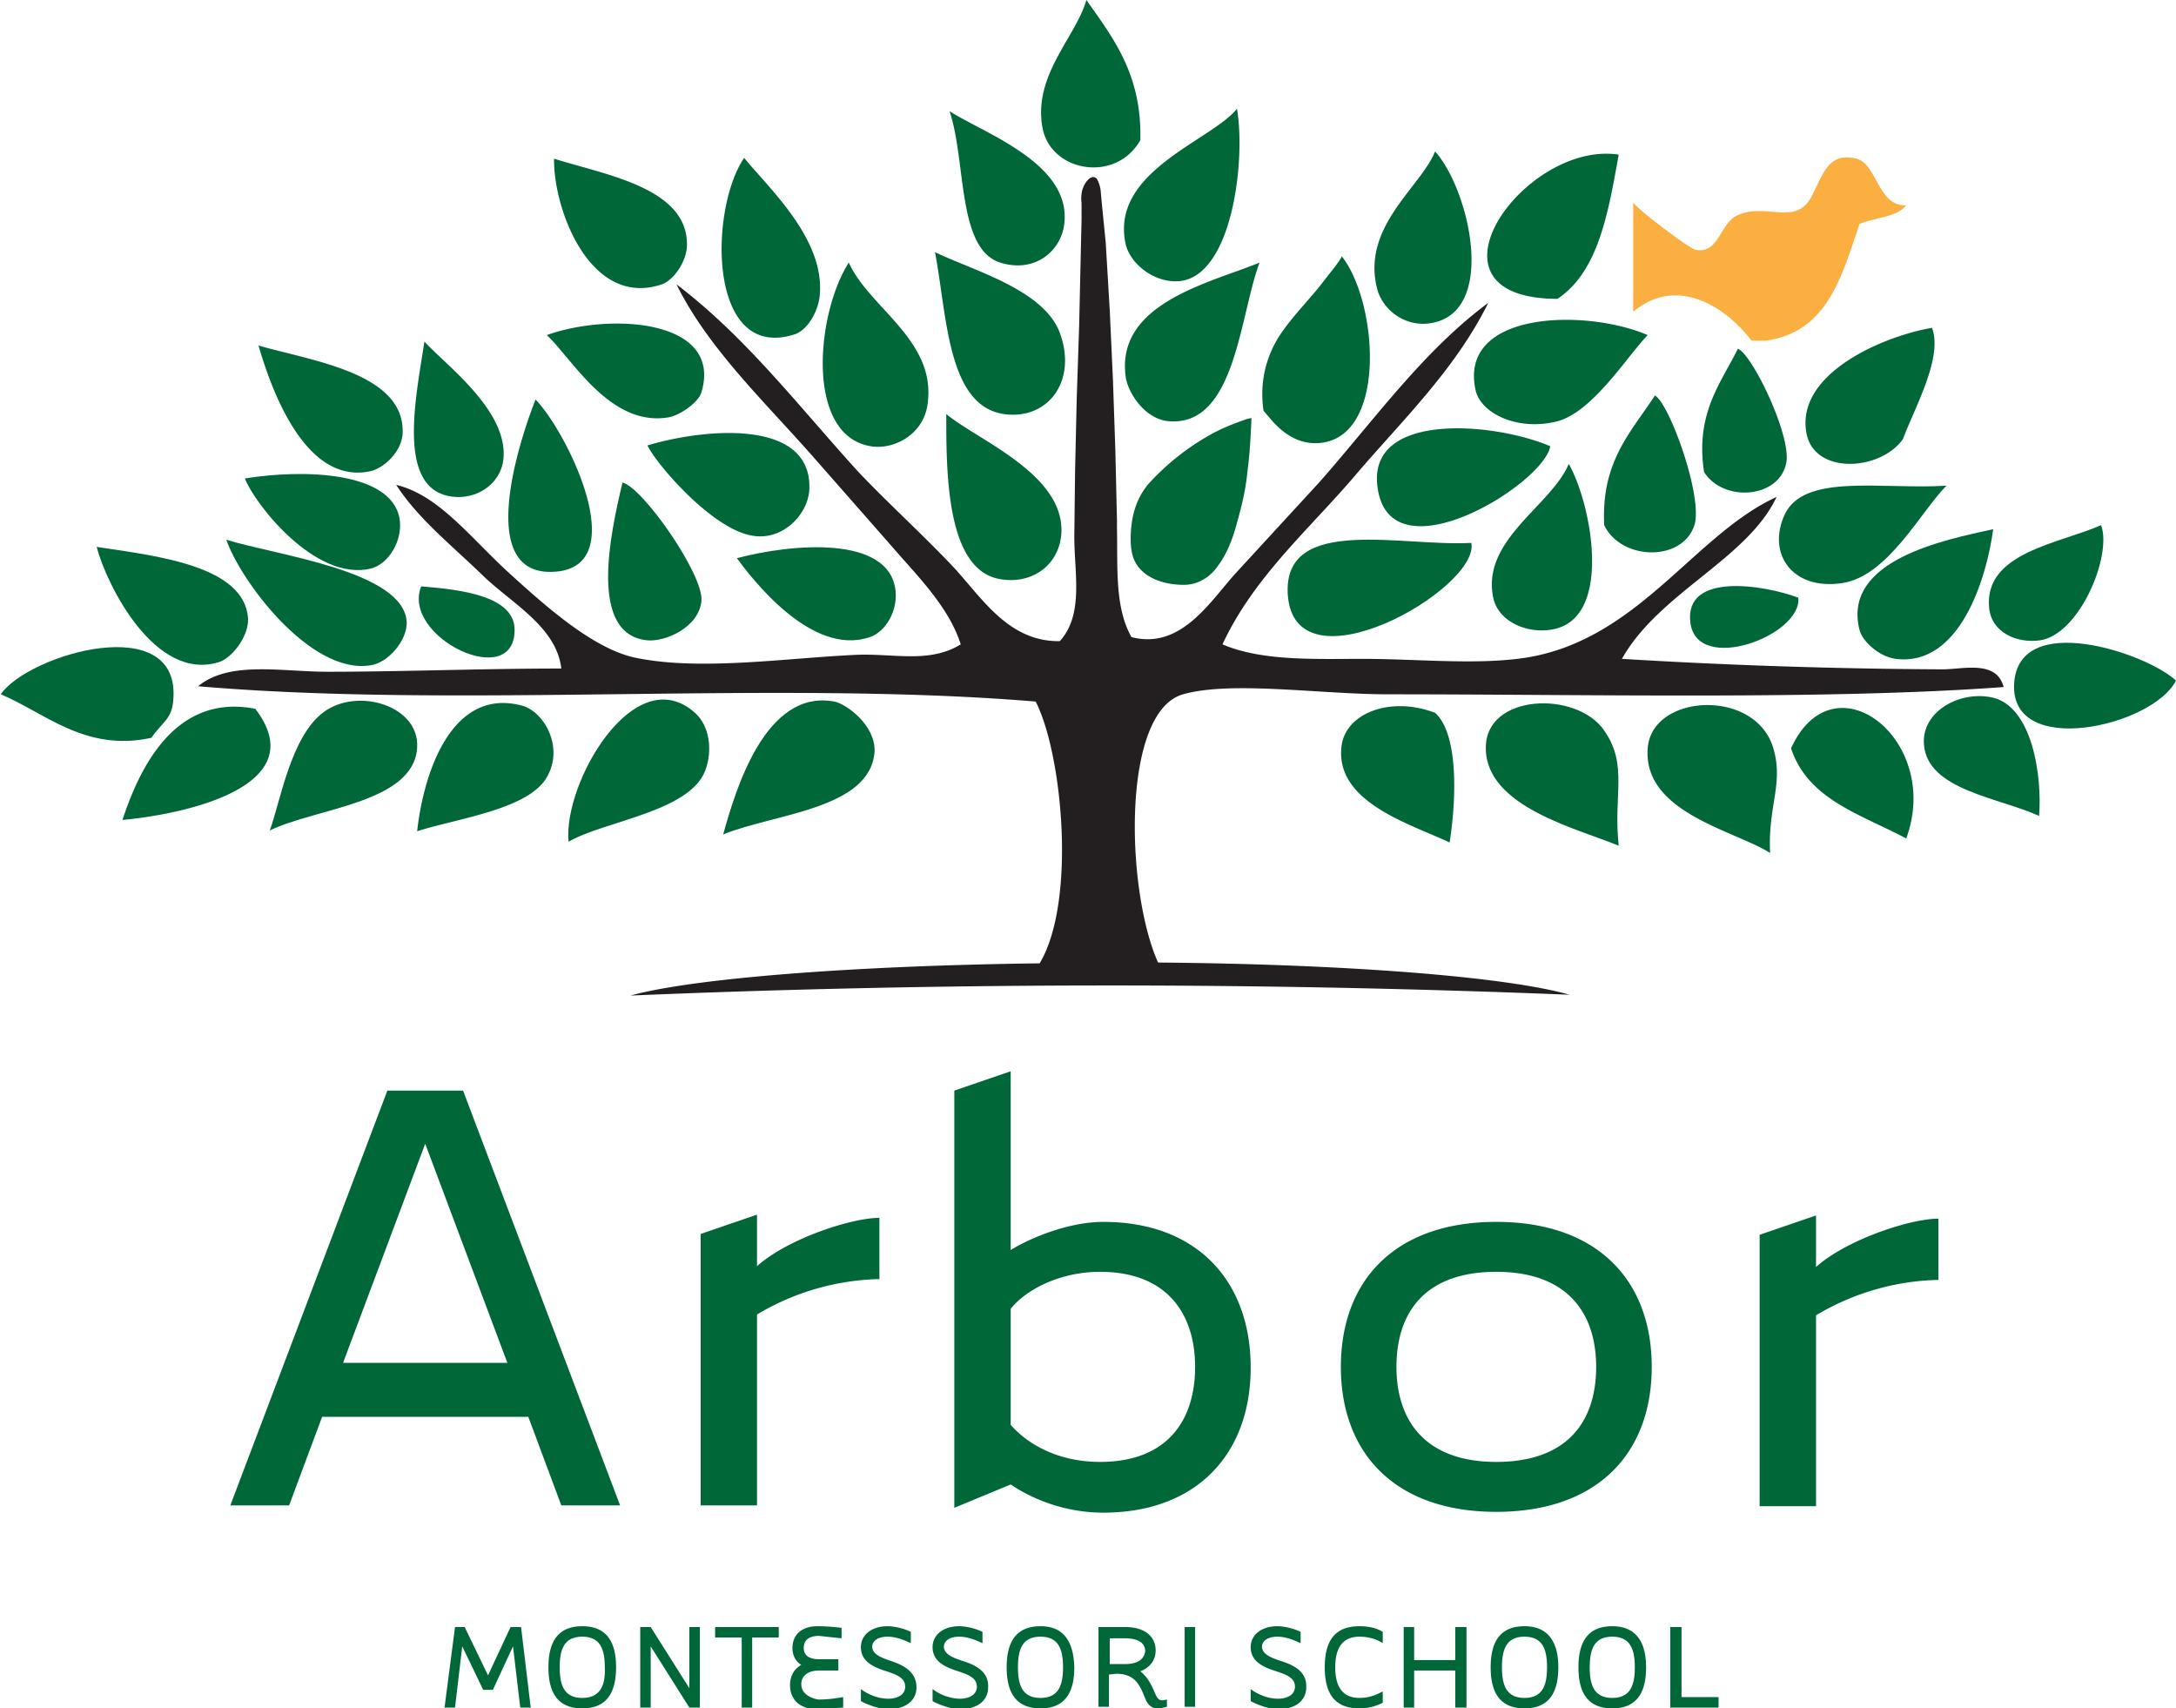
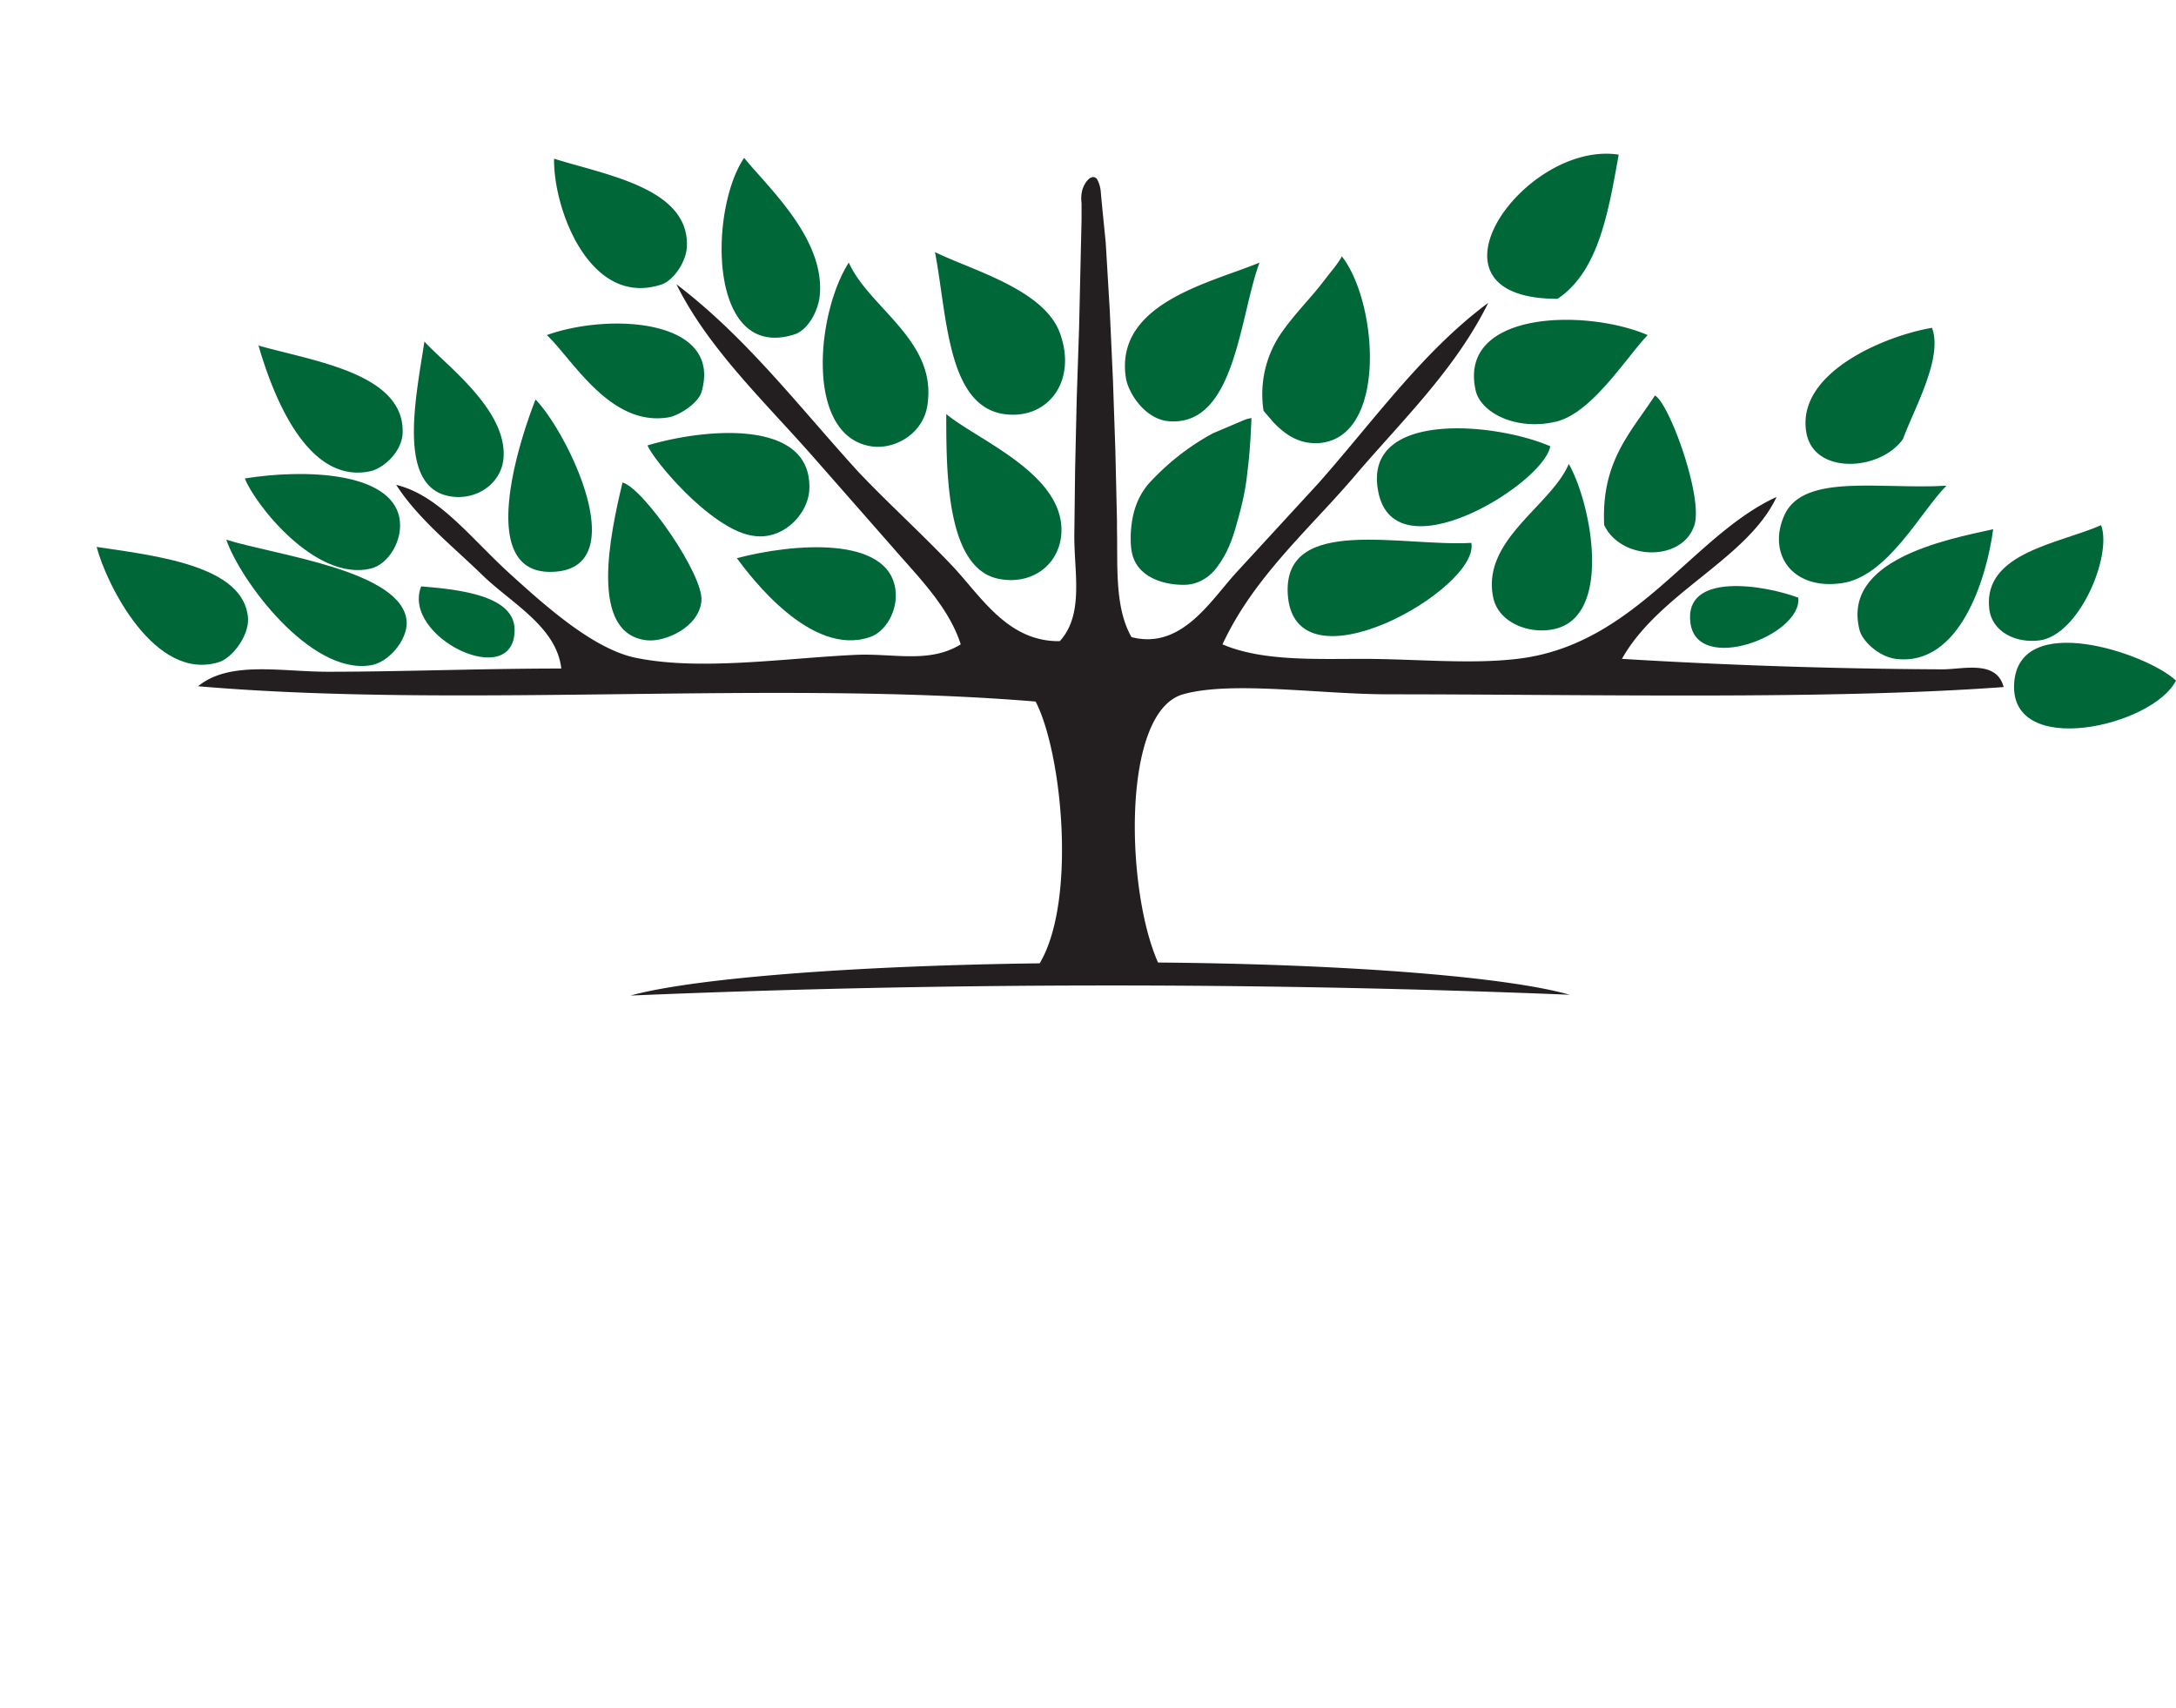
<svg xmlns="http://www.w3.org/2000/svg" viewBox="0 0 270.2 212.1">
  <path fill="#231F20" d="M146.9 86.2c6-1.7 17 0 25.5 0 25.3 0 54.6.7 76.4-.9-.9-3.4-5-2.2-7.6-2.2a712 712 0 0 1-39.8-1.3c4.6-8.2 15.6-12.4 19.2-20.1-10.5 4.8-17.5 18.4-32.2 20.1-5.9.7-12.7 0-19.2 0-5.9 0-12.5.3-17.4-1.8 3.9-8.4 10.8-14.3 16.5-21 5.8-6.8 12.4-13.1 16.5-21.4-8.1 6-14.2 14.6-21 22.3l-10.3 11.2c-3.2 3.5-6.8 9.6-13 8-2.1-3.7-1.7-8.7-1.8-13.4v-1l-.2-8.7-.3-8.8-.4-8.7-.5-8.4-.4-4-.2-2.1a4 4 0 0 0-.5-1.8c-.7-.7-1.5.5-1.7 1.1-.2.4-.3 1.3-.2 1.9v2.1l-.1 4.3-.2 8.9-.3 9-.2 8.8-.1 8.3c0 4.6 1.2 9.7-1.8 13-6.5.1-9.8-5.6-13.4-9.4-3.8-4-8-7.8-11.6-11.6-7.3-8-13.9-16.7-22.6-23.3 4 8.1 11.2 14.8 17.4 21.9l9.4 10.7c3.1 3.6 7 7.4 8.5 12.1-3.9 2.4-8.3 1.1-13 1.3-8.7.4-19.2 2-27.2.4-5.3-1-11.4-6.5-15.6-10.3-5-4.5-8.9-9.9-14.3-11.2 2.7 4.2 7 7.6 10.7 11.2 3.6 3.5 9.2 6.4 9.8 11.6-9.9 0-19.7.4-29 .4-5.8 0-12.2-1.4-16.1 1.8 32.6 2.8 71.4-.8 104 1.9 3.3 6.4 5.1 24.8.5 32.5-23.7.3-43.2 1.9-50.8 4a1416.6 1416.6 0 0 1 116.6-.1c-7.7-2.2-27.3-3.8-51.1-4-4-8.9-4.6-31.1 3.1-33.3z" />
-   <path fill="#FAAF40" d="M230.5 19.7c-3.5-.9-4.2 2.1-5.5 4.6-2 3.9-5.6.8-9.2 2.4-2.3 1-2.3 4.9-5.3 4.3-.7-.1-7.7-5.4-7.7-5.9v13.6c5.5-4.6 11.6-.5 14.7 3.6h1.7c7.7-1 9.5-8 11.7-14.5 1.9-.8 4.6-.8 5.8-2.3-3.6.1-3.6-5.2-6.2-5.8z" />
  <g fill="#006838">
-     <path d="M141.6 17.4c.2-8.2-3.4-12.7-6.7-17.4-1.3 4.6-6.8 9.5-5.4 16.1 1.2 5.3 9.1 6.6 12.1 1.3zm-1.8 13c.6 2.4 3.6 4.8 6.7 4.5 6.5-.7 8.2-14.9 7.1-21.4-3.2 4-15.9 7.8-13.8 16.9zm-15.6 2.2c4.4 1.4 7.9-1.6 8-5.4.3-7.1-10.1-10.7-14.3-13.4 2.1 6.1.9 17.1 6.3 18.8zm52.7 7.6c9.3-.5 5.7-16.5 1.3-21.4-1.8 4.5-9.4 9.5-7.1 17.4a6 6 0 0 0 5.8 4z" />
-     <path d="M193.4 37.1c5.1-3.4 6.3-10.7 7.6-17.9-11.7-1.8-25.8 17.9-7.6 17.9zM82.2 35.3c1.4-.5 3.1-2.8 3.1-4.9.1-7.1-10.2-8.7-16.5-10.7-.1 6.3 4.5 18.6 13.4 15.6zm16.5 6.2c1.5-.5 2.9-2.7 3.1-4.9.6-7-6.4-13.3-9.4-17-4.4 6.5-4.5 25.4 6.3 21.9zm25.9 9.9c5.4.8 9.1-3.9 7.1-9.8-1.8-5.6-10.9-8-15.6-10.3 1.5 7.8 1.5 19 8.5 20.1zm33.5 1c1.6 1.7 3.4 2.8 5.8 2.6 8.4-.8 7.2-17.5 2.7-23.2.1.1-1.1 1.7-1.3 1.9l-1.4 1.8c-1.7 2.1-3.6 4-5.1 6.3a13.4 13.4 0 0 0-1.9 9.2l1.2 1.4zm-50 3c2.9.5 6.7-1.5 7.1-5.4 1-7.8-7.3-11.8-9.8-17.4-4 6.2-5.5 21.4 2.7 22.8zm31.7-8.5c.3 1.9 2.4 5.2 5.4 5.4 8.2.6 8.7-13 11.2-19.7-6 2.5-18 5-16.6 14.3zm53.6 5.4c4.4-1.2 8.6-8 11.2-10.7-7.7-3.3-23.4-3-21.4 6.7.5 2.9 5.1 5.3 10.2 4zm-110.3-.5c1.4-.3 3.6-1.8 4-3.1 2.7-9.1-11.4-9.9-19.2-7.1 3.2 3 7.9 11.5 15.2 10.2zm153.2 2.7c1.4-3.8 5-10.1 3.6-13.8-5.9 1-16.9 5.6-15.6 13 .9 5.3 9.2 4.8 12 .8zM55.8 61.6c3.2.6 6.3-1.4 6.7-4.5.7-6.1-7.2-11.8-9.8-14.7-1 6.7-3.5 18 3.1 19.2zM46 58.5c1.7-.4 4-2.5 4-4.9.1-7.3-11.3-8.8-17.9-10.7 1.4 4.8 5.6 17.4 13.9 15.6zm153.2 6.7c2.1 4.4 9.7 4.6 11.2 0 1.1-3.5-3.1-15.1-4.9-16.1-3 4.6-6.7 8.2-6.3 16.1zM68.3 71c10.7 0 2.2-17.3-1.8-21.4-2.2 5.6-7.2 21.4 1.8 21.4zm49.2-19.6c0 7.3 0 19.4 6.7 20.5 4 .7 7.4-1.8 7.6-5.8.3-7.3-10.5-11.5-14.3-14.7zm33.1 2.4a30.4 30.4 0 0 0-8.1 6.4c-1.5 1.9-2 3.9-2.1 6.3 0 .8 0 1.5.2 2.3.7 2.9 4 3.9 6.7 3.8 1.6-.1 3-1 3.9-2.3 1.2-1.6 1.9-3.5 2.4-5.4.6-2.1 1.1-4.2 1.3-6.4.3-2.2.4-4.4.5-6.6l-.5.1-.3.1c-1.4.5-2.7 1-4 1.7zm41.9 1.6c-7-3-23.1-4.4-21.4 5.4 1.8 10.9 20.6-.7 21.4-5.4zm-92 5.3c.3-8.8-13.1-7.5-20.1-5.4 1 2.2 8 10.4 13 11.2 3.8.7 7-2.7 7.1-5.8zm84.9 13.4c.6 3.2 4.5 4.7 7.6 4 7.3-1.6 4.6-15.6 1.8-20.5-2.2 5.2-10.8 9.4-9.4 16.5z" />
+     <path d="M193.4 37.1c5.1-3.4 6.3-10.7 7.6-17.9-11.7-1.8-25.8 17.9-7.6 17.9zM82.2 35.3c1.4-.5 3.1-2.8 3.1-4.9.1-7.1-10.2-8.7-16.5-10.7-.1 6.3 4.5 18.6 13.4 15.6zm16.5 6.2c1.5-.5 2.9-2.7 3.1-4.9.6-7-6.4-13.3-9.4-17-4.4 6.5-4.5 25.4 6.3 21.9zm25.9 9.9c5.4.8 9.1-3.9 7.1-9.8-1.8-5.6-10.9-8-15.6-10.3 1.5 7.8 1.5 19 8.5 20.1zm33.5 1c1.6 1.7 3.4 2.8 5.8 2.6 8.4-.8 7.2-17.5 2.7-23.2.1.1-1.1 1.7-1.3 1.9l-1.4 1.8c-1.7 2.1-3.6 4-5.1 6.3a13.4 13.4 0 0 0-1.9 9.2l1.2 1.4zm-50 3c2.9.5 6.7-1.5 7.1-5.4 1-7.8-7.3-11.8-9.8-17.4-4 6.2-5.5 21.4 2.7 22.8zm31.7-8.5c.3 1.9 2.4 5.2 5.4 5.4 8.2.6 8.7-13 11.2-19.7-6 2.5-18 5-16.6 14.3zm53.6 5.4c4.4-1.2 8.6-8 11.2-10.7-7.7-3.3-23.4-3-21.4 6.7.5 2.9 5.1 5.3 10.2 4zm-110.3-.5c1.4-.3 3.6-1.8 4-3.1 2.7-9.1-11.4-9.9-19.2-7.1 3.2 3 7.9 11.5 15.2 10.2zm153.2 2.7c1.4-3.8 5-10.1 3.6-13.8-5.9 1-16.9 5.6-15.6 13 .9 5.3 9.2 4.8 12 .8zM55.8 61.6c3.2.6 6.3-1.4 6.7-4.5.7-6.1-7.2-11.8-9.8-14.7-1 6.7-3.5 18 3.1 19.2zM46 58.5c1.7-.4 4-2.5 4-4.9.1-7.3-11.3-8.8-17.9-10.7 1.4 4.8 5.6 17.4 13.9 15.6zm153.2 6.7c2.1 4.4 9.7 4.6 11.2 0 1.1-3.5-3.1-15.1-4.9-16.1-3 4.6-6.7 8.2-6.3 16.1zM68.3 71c10.7 0 2.2-17.3-1.8-21.4-2.2 5.6-7.2 21.4 1.8 21.4zm49.2-19.6c0 7.3 0 19.4 6.7 20.5 4 .7 7.4-1.8 7.6-5.8.3-7.3-10.5-11.5-14.3-14.7zm33.1 2.4a30.4 30.4 0 0 0-8.1 6.4c-1.5 1.9-2 3.9-2.1 6.3 0 .8 0 1.5.2 2.3.7 2.9 4 3.9 6.7 3.8 1.6-.1 3-1 3.9-2.3 1.2-1.6 1.9-3.5 2.4-5.4.6-2.1 1.1-4.2 1.3-6.4.3-2.2.4-4.4.5-6.6l-.5.1-.3.1zm41.9 1.6c-7-3-23.1-4.4-21.4 5.4 1.8 10.9 20.6-.7 21.4-5.4zm-92 5.3c.3-8.8-13.1-7.5-20.1-5.4 1 2.2 8 10.4 13 11.2 3.8.7 7-2.7 7.1-5.8zm84.9 13.4c.6 3.2 4.5 4.7 7.6 4 7.3-1.6 4.6-15.6 1.8-20.5-2.2 5.2-10.8 9.4-9.4 16.5z" />
    <path d="M46 70.6c2.2-.5 4.1-3.5 3.6-6.3-1.1-5.7-11.7-6.1-19.2-4.9 1.2 3.1 8.7 12.8 15.6 11.2zm34.4 8.9c2.2.2 6.4-1.6 6.7-4.9.3-3.2-7.2-14-9.8-14.7-1.5 6.3-4.3 18.9 3.1 19.6zm148.3-7.1c5.7-.8 9.8-8.9 13-12.1-8 .5-17.7-1.6-20.1 3.6-2.2 4.8.9 9.4 7.1 8.5zm18.3 3.1c.3 3 3.4 4.4 6.3 4 4.9-.7 9-10.5 7.6-14.3-5.2 2.3-14.6 3.4-13.9 10.3z" />
    <path d="M230.9 78.2c.3 1.3 2.3 3.3 4.5 3.6 8 1 11.3-10.1 12.1-16.1-5.9 1.3-18.8 3.8-16.6 12.5zM46 82.6c2.2-.3 4.6-3.1 4.5-5.4-.4-6.4-16.5-8.3-22.4-10.2 1.7 5 10.4 16.8 17.9 15.6zm136.7-15.2c-8.6.5-23.3-3.5-22.8 6.3.7 12.6 23.9-.6 22.8-6.3zM27.2 82.2c1.6-.5 3.7-3.2 3.6-5.4-.4-6.6-11.5-7.8-18.8-8.9 1.2 4.6 7.2 16.8 15.2 14.3zm84-8.9c-.8-6.9-12.9-5.8-19.7-4 1.7 2.3 9.2 12.3 16.5 9.8 1.9-.6 3.5-3.2 3.2-5.8zm-47.3 4.9c0-4.2-6.6-5-11.6-5.4-2.5 6.3 11.6 13.1 11.6 5.4zm146-.9c.8 6.5 13.9 1.6 13.4-3.1-4.3-1.6-14.2-3.2-13.4 3.1zm40.2 7.6c-.5 9.3 17.2 5.3 20.1-.4-3.6-3.4-19.6-8.8-20.1.4z" />
-     <path d="M18.8 91.6c1.3-1.9 2.5-2.3 2.7-4.5 1.2-11.5-18-5.9-21.4-.9 5.5 2.3 10.5 7.2 18.7 5.4zm228.6-5c-4-.9-8.8 1.7-8.5 5.8.4 5.7 9.3 6.6 14.3 8.9.4-5.1-.9-13.6-5.8-14.7zM40.2 88.4c-4.1 3-5.4 11.2-6.7 14.7 5.8-2.8 17.9-3.4 18.3-10.3.3-5.2-7.4-7.5-11.6-4.4zm30.4 16.1c4.5-2.6 15.1-3.7 17-8.9.9-2.5.5-5.5-1.3-7.1-7.5-6.7-16.4 8.7-15.7 16zm33-17.4c-8.6-1.6-12.3 11.1-13.8 16.5 6.3-2.6 18.3-3.1 18.8-10.3.1-3.3-3.5-5.9-5-6.2zM201 105c-.7-6.3 1.2-10-1.8-14.3-3.4-5-14.8-4.6-14.7 2.2 0 7.3 11.5 10 16.5 12.1z" />
-     <path d="M31.7 88c-10.2-2-14.5 7.8-16.5 13.8 8.5-.8 23.7-4.4 16.5-13.8zm36.2 8.5c2.2-3.8-.4-8.2-3.1-8.9-8.7-2.3-12.2 8.3-13 15.6 5-1.6 13.8-2.7 16.1-6.7zm98.7-4c-1 7.1 8.6 9.8 13.4 12.1.8-5 1.2-13.4-1.8-16.1-5.5-2.1-11 0-11.6 4zm53.6.4c-2.2-7.5-15.1-6.8-15.6 0-.6 8 10.8 10.2 15.2 13-.3-5.8 1.7-8.6.4-13zm2.2 0c2.1 6.4 8.7 8.2 14.3 11.2 4.5-12.2-9-22.8-14.3-11.2zm-.6-35.4c.7-3.3-4.2-13.5-6-14.2-2.2 4.4-5.3 8.1-4.2 15.3 2.4 3.8 9.3 3.3 10.2-1.1zM63.4 202l-2.8 6-2.9-6h-1.2l-1.3 10h1.3l.9-7.6 2.6 5.4h1.2l2.5-5.4.9 7.6h1.3l-1.2-10m7.6-.1c-3 0-4.2 1.9-4.2 5.1 0 3.2 1.2 5.1 4.2 5.1s4.2-1.9 4.2-5.1c0-3.2-1.2-5.1-4.2-5.1zm0 8.9c-2.2 0-2.8-1.5-2.8-3.8s.6-3.8 2.8-3.8c2.2 0 2.8 1.5 2.8 3.8.1 2.3-.6 3.8-2.8 3.8zm13.3-1.2l-4.8-7.6h-1.3v10h1.3v-7.6l4.8 7.6h1.3v-10h-1.3m3.2 1.3h3.3v8.7h1.3v-8.7h3.3V202h-7.9m10.7 7.1c0-1.1.9-1.7 2.2-1.7h2.4V206h-2.4c-1.1 0-1.9-.4-1.9-1.4 0-1 .7-1.5 1.9-1.5l2.8.3v-1.3a25 25 0 0 0-3-.2c-2 0-3.1 1.1-3.1 2.7 0 .9.4 1.7 1.1 2.1-.9.5-1.4 1.4-1.4 2.5 0 1.8 1.2 3 3.4 3l3.2-.2v-1.3c-1.2.2-2 .3-3.1.3-1.1-.2-2.1-.8-2.1-1.9zm11.1-2.9c-1.2-.4-2.2-.8-2.3-1.7 0-.9.9-1.3 1.9-1.3 1.2 0 2.2.5 2.9.8v-1.4c-.8-.4-2-.7-2.9-.7-2 0-3.3 1.1-3.3 2.6 0 1.8 1.6 2.5 3.2 3 1.2.4 2.3.8 2.3 1.9 0 1.1-1.1 1.5-2.1 1.5-1.2 0-2.5-.5-3.4-1.2v1.5c.9.5 2.4 1 3.4 1 2.2 0 3.5-1.1 3.5-2.7 0-2-1.7-2.8-3.2-3.3zm8.9 0c-1.2-.4-2.2-.8-2.3-1.7 0-.9.9-1.3 1.9-1.3 1.2 0 2.2.5 2.9.8v-1.4c-.8-.4-2-.7-2.9-.7-2 0-3.3 1.1-3.3 2.6 0 1.8 1.6 2.5 3.2 3 1.2.4 2.3.8 2.3 1.9 0 1.1-1.1 1.5-2.1 1.5-1.2 0-2.5-.5-3.4-1.2v1.5c.9.5 2.4 1 3.4 1 2.2 0 3.5-1.1 3.5-2.7.1-2-1.6-2.8-3.2-3.3zm9.7-4.3c-3 0-4.2 1.9-4.2 5.1 0 3.2 1.2 5.1 4.2 5.1s4.2-1.9 4.2-5.1c-.1-3.2-1.3-5.1-4.2-5.1zm0 8.9c-2.2 0-2.8-1.5-2.8-3.8s.6-3.8 2.8-3.8c2.2 0 2.8 1.5 2.8 3.8s-.6 3.8-2.8 3.8zm14.3-.4c-.5-1.2-1-2.2-1.9-2.9 1.3-.5 1.9-1.5 1.9-2.6 0-1.6-1.2-2.9-3.8-2.9h-3.3v9.9h1.3v-4l.9-.1c2.5 0 3 1.6 3.7 3.3.2.4.6 1 1.4 1a5 5 0 0 0 1.2-.2v-.9l-.5.1c-.4 0-.6-.1-.9-.7zm-3.8-3.8h-1.9v-3.2h1.9c1.8 0 2.5.7 2.5 1.6-.1.9-.8 1.6-2.5 1.6zm7.4-4.6h1.3v9.9h-1.3zm11.9 4.2c-1.2-.4-2.2-.8-2.3-1.7 0-.9.9-1.3 1.9-1.3 1.2 0 2.2.5 2.9.8v-1.4c-.8-.4-2-.7-2.9-.7-2 0-3.3 1.1-3.3 2.6 0 1.8 1.6 2.5 3.2 3 1.2.4 2.3.8 2.3 1.9 0 1.1-1.1 1.5-2.1 1.5-1.2 0-2.5-.5-3.4-1.2v1.5c.9.5 2.4 1 3.4 1 2.2 0 3.5-1.1 3.5-2.7.1-2-1.6-2.8-3.2-3.3zm5.5.8c0 3.1 1.1 5.1 4.3 5.1 1.2 0 2.1-.3 2.9-.7V210c-.8.4-1.6.8-2.9.8-2.3 0-3-1.7-3-3.8 0-2.1.7-3.8 3-3.8 1.2 0 2.1.3 2.9.8v-1.4c-.8-.5-1.8-.7-2.9-.7-3.2 0-4.3 2-4.3 5.1zm16.2-.9h-5.1V202h-1.3v10h1.3v-4.6h5.1v4.6h1.4v-10h-1.4m8.6-.1c-3 0-4.2 1.9-4.2 5.1 0 3.2 1.2 5.1 4.2 5.1s4.2-1.9 4.2-5.1c0-3.2-1.3-5.1-4.2-5.1zm0 8.9c-2.2 0-2.8-1.5-2.8-3.8s.6-3.8 2.8-3.8c2.2 0 2.8 1.5 2.8 3.8s-.6 3.8-2.8 3.8zm10.9-8.9c-3 0-4.2 1.9-4.2 5.1 0 3.2 1.2 5.1 4.2 5.1s4.2-1.9 4.2-5.1c0-3.2-1.3-5.1-4.2-5.1zm0 8.9c-2.2 0-2.8-1.5-2.8-3.8s.6-3.8 2.8-3.8c2.2 0 2.8 1.5 2.8 3.8s-.6 3.8-2.8 3.8zm8.6-8.8h-1.4v10h6v-1.3h-4.6M48.1 135.4l-19.5 51.5h7.3l4.1-11h25.6l4.1 11H77l-19.5-51.5h-9.4zm-5.5 33.8L52.8 142 63 169.2H42.6zm51.4-6a30.9 30.9 0 0 1 15.2-4.4v-7.6c-3.5 0-11.4 2.6-15.2 6v-6.4l-7 2.4v33.7h7v-23.7zm43-11.5c-4.3 0-9.1 2-11.5 3.5V133l-7 2.4v51.8l7-2.9c3.1 2.1 7.2 3.5 11.5 3.5 11.6 0 18.3-7.3 18.3-18 0-10.8-6.7-18.1-18.3-18.1zm-.4 29.8c-5.1 0-8.9-2.1-11.1-4.6v-14.4c1.8-2.3 6-4.6 11.1-4.6 8.3 0 11.8 5.2 11.8 11.8 0 6.7-3.5 11.8-11.8 11.8zm49.2-29.8c-12.6 0-19.3 7.3-19.3 18s6.7 18 19.3 18c12.6 0 19.3-7.3 19.3-18s-6.7-18-19.3-18zm0 29.8c-8.9 0-12.4-5.2-12.4-11.8 0-6.6 3.4-11.8 12.4-11.8 8.9 0 12.4 5.2 12.4 11.8 0 6.7-3.5 11.8-12.4 11.8zm39.7-30.6l-7 2.4V187h7v-23.7a30.9 30.9 0 0 1 15.2-4.4v-7.6c-3.5 0-11.4 2.6-15.2 6v-6.4z" />
  </g>
</svg>